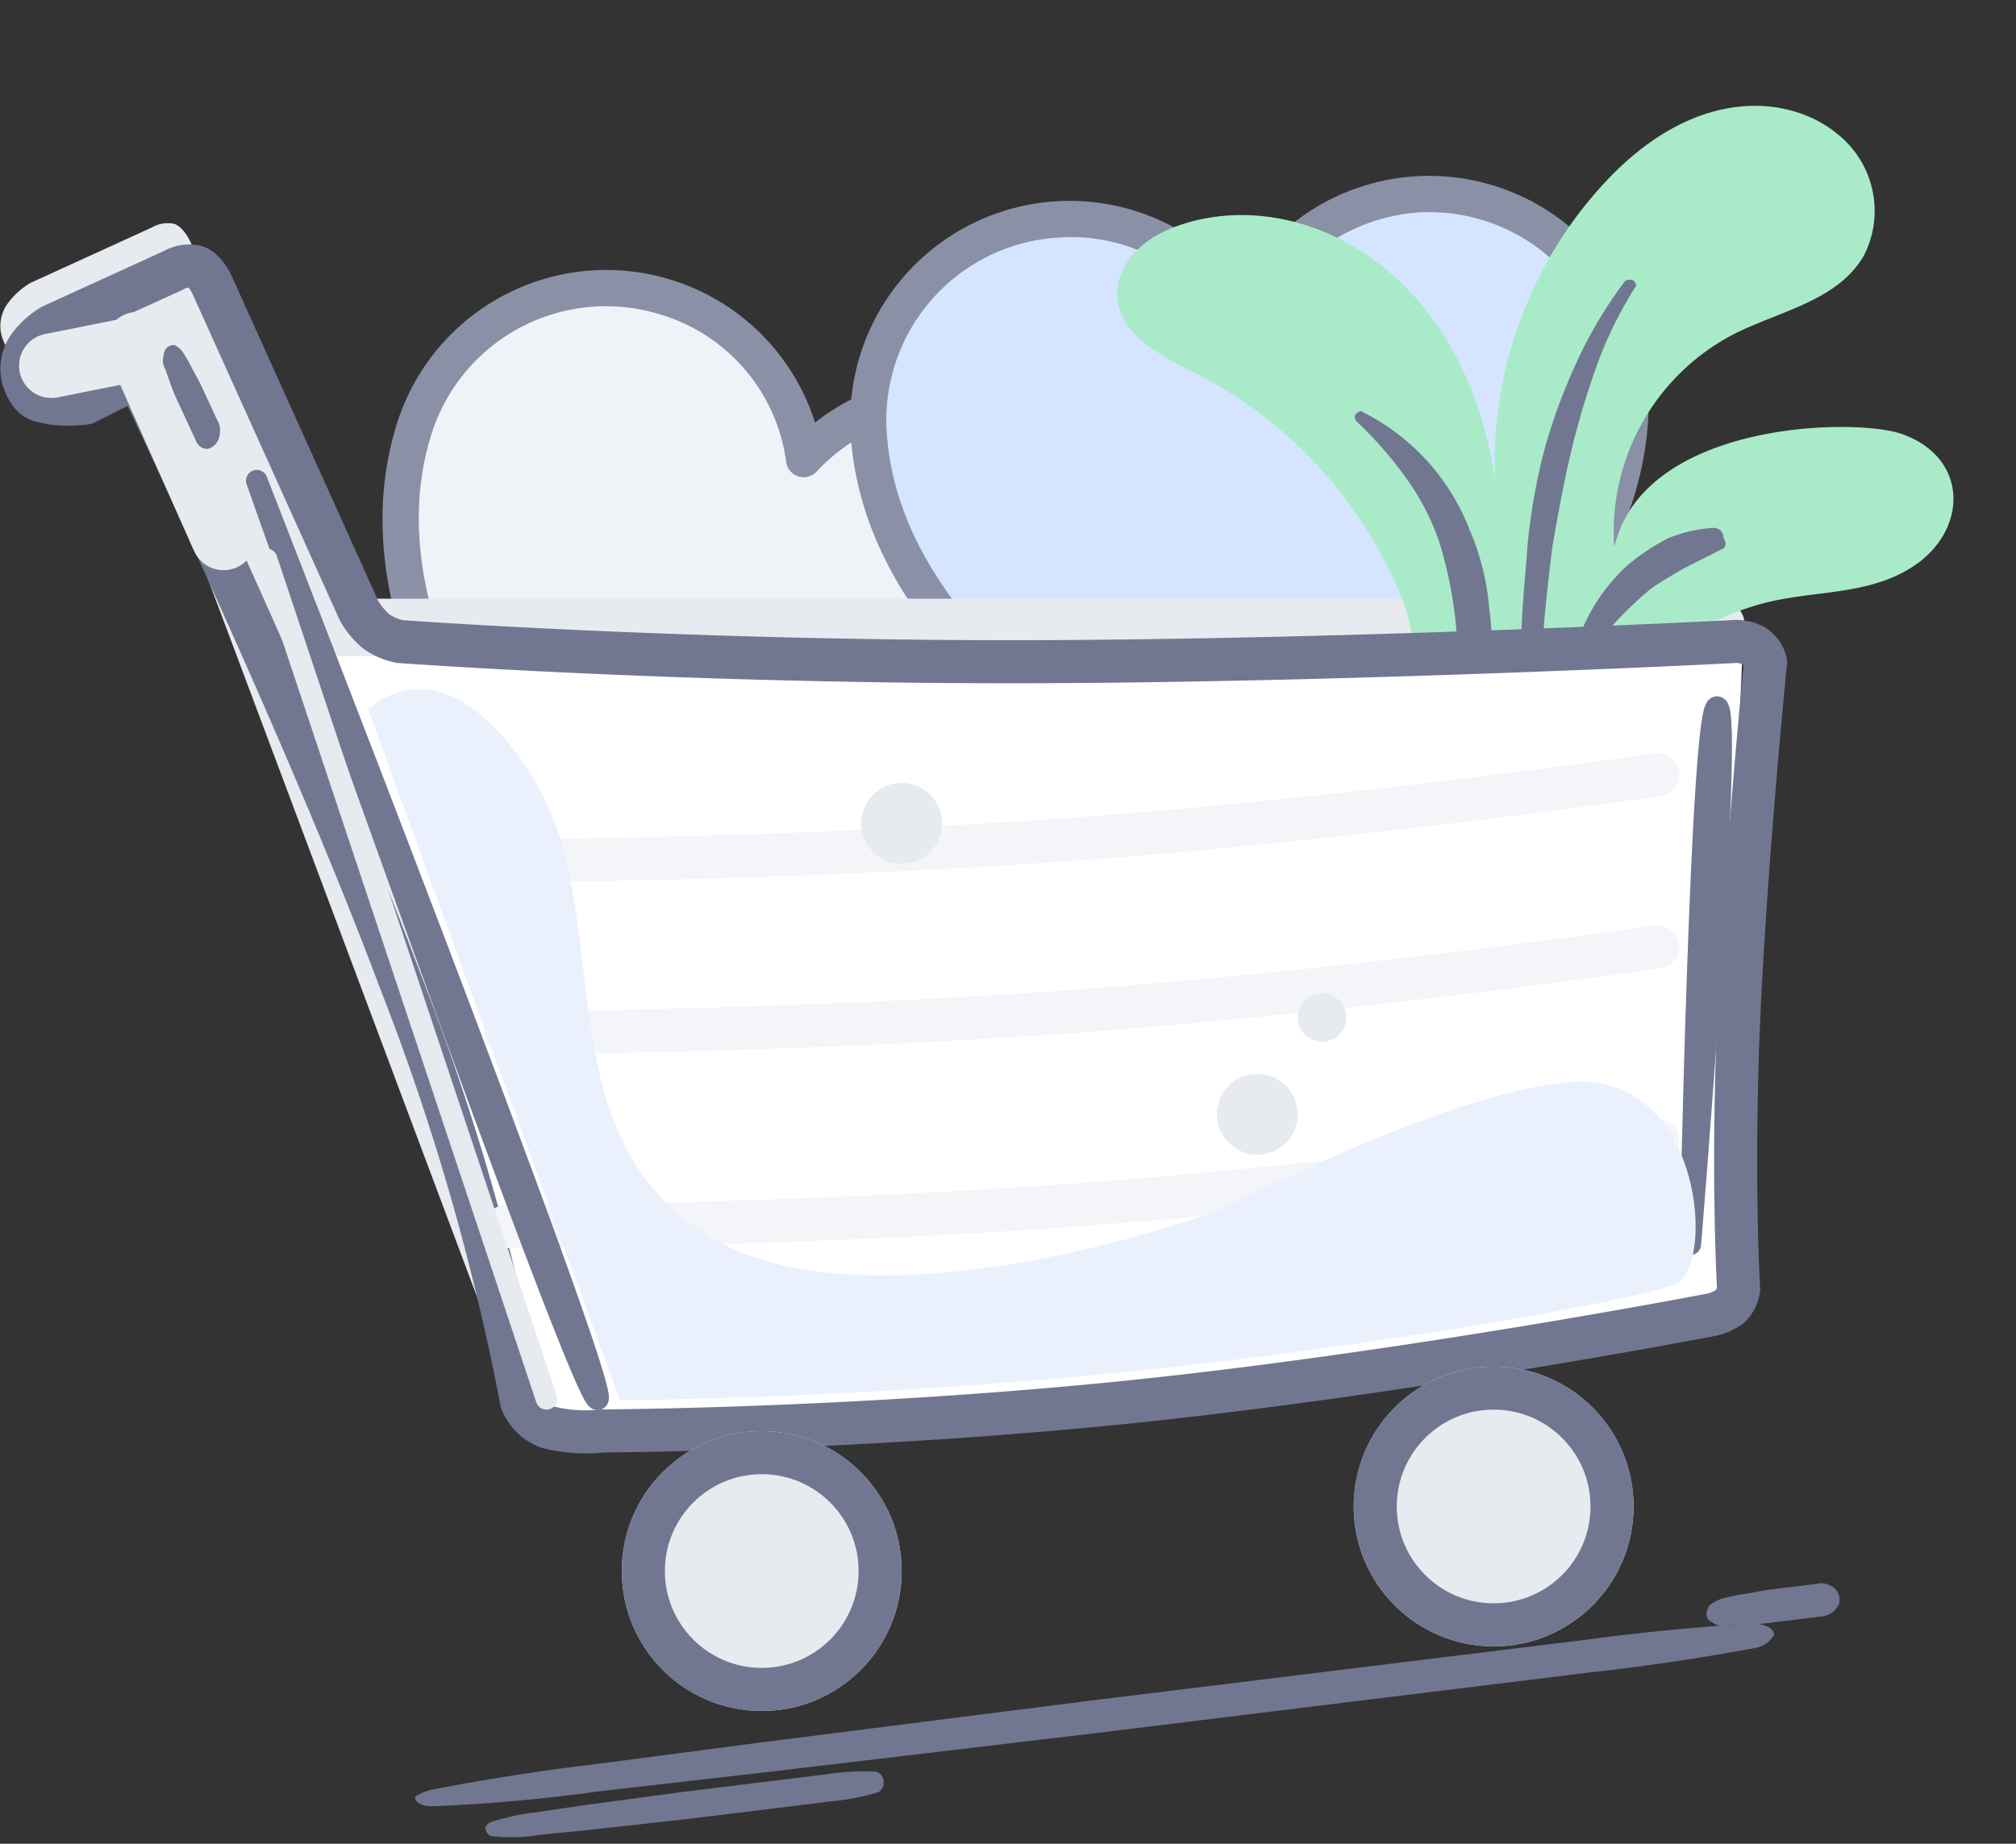
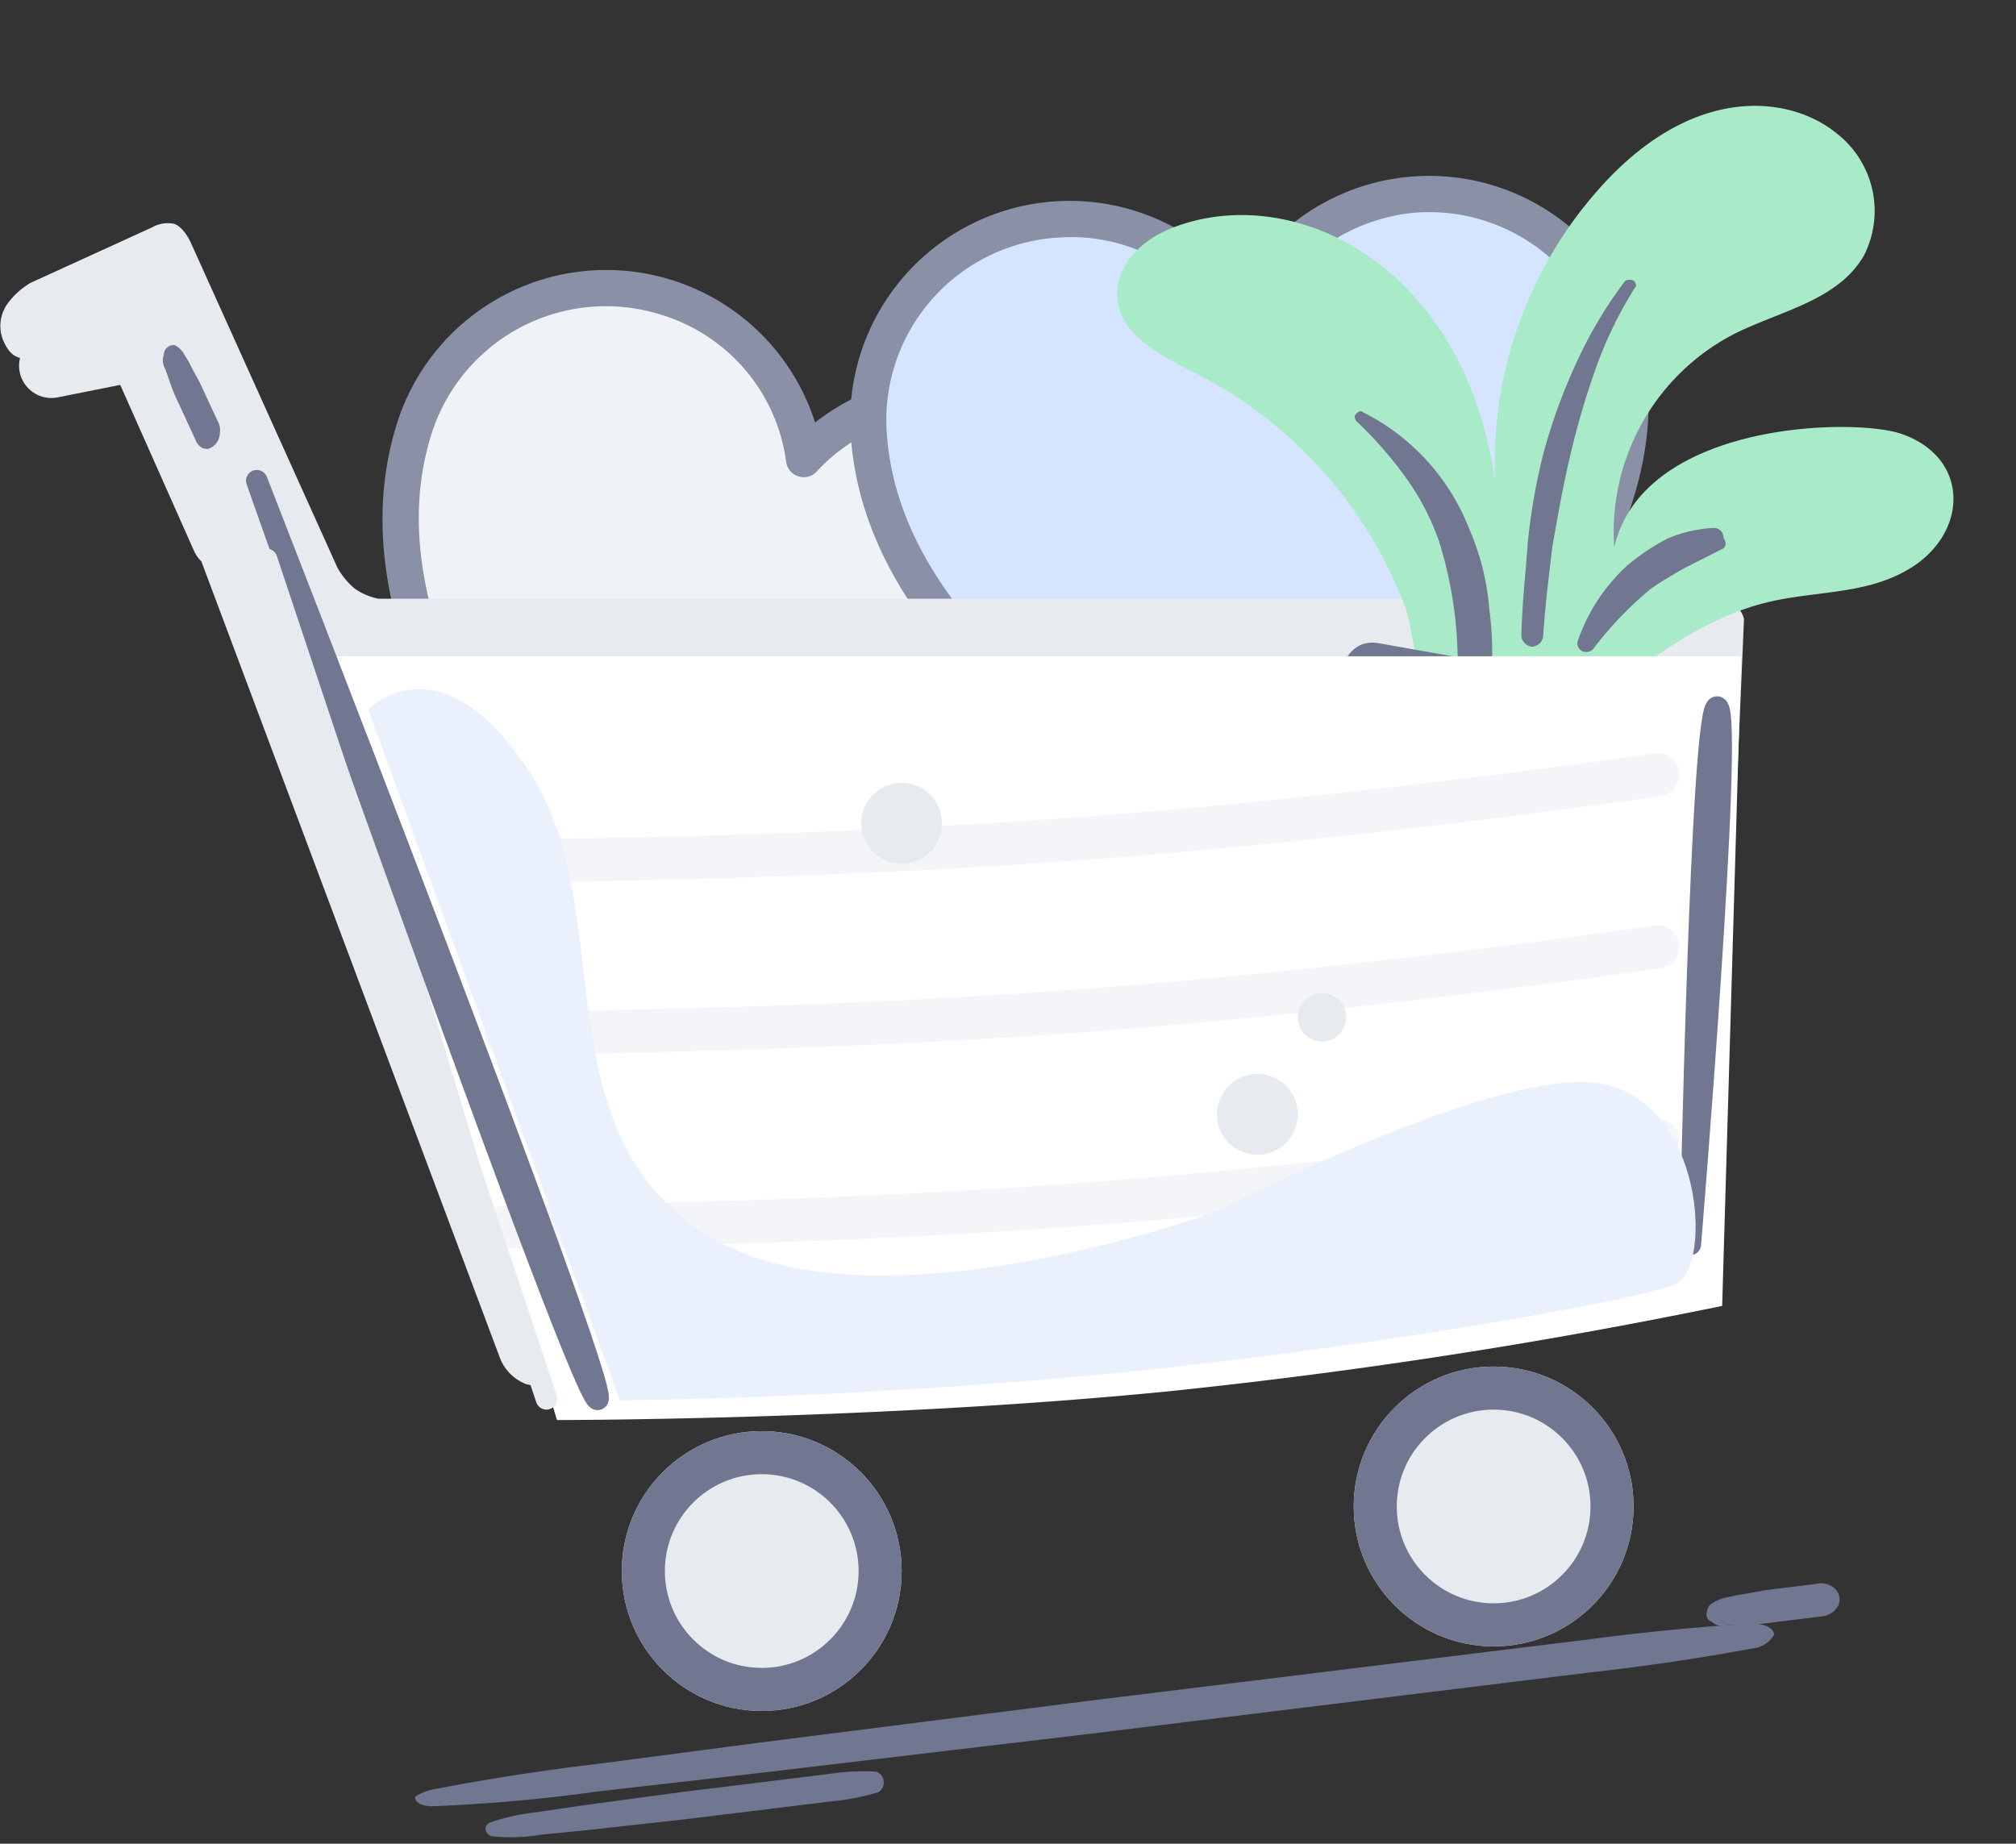
<svg xmlns="http://www.w3.org/2000/svg" width="93.652" height="85.661" viewBox="0 0 93.652 85.661">
  <rect x="0" y="0" width="93.652" height="85.661" fill="#333333" stroke="none" />
  <g id="Group_4618" data-name="Group 4618" transform="translate(-998.114 -911.509)">
    <g id="Group_1655" data-name="Group 1655" transform="translate(1019.509 921.518) rotate(17)">
      <path id="Path_627" data-name="Path 627" d="M4118.938-23389.76l2.39-4.5,2.067-1.871,3.6-1.869h3.687l4.83,3.166,1.5,1.625,3.778-3.766,4.568-1.025,5.756,1.869,2.59,4.318.561,5.84-2.226,5.969-5.154,5.623-5.7,4.445-4.529,2.262-5.972-3.273-5.613-5.035-5.457-8.008Z" transform="translate(-4118.161 23398.865)" fill="#eff3f8" />
      <path id="Like-1_1_" d="M10.21,1.688A8.285,8.285,0,0,1,17.8,6.5a.823.823,0,0,0,1.519,0,8.62,8.62,0,0,1,7.594-4.81,8.5,8.5,0,0,1,8.522,8.522c0,4.388-2.278,8.607-6.5,12.826a52.8,52.8,0,0,1-9.029,6.919,2.59,2.59,0,0,1-2.7,0,56.409,56.409,0,0,1-9.029-6.919c-4.219-4.3-6.5-8.438-6.5-12.826A8.5,8.5,0,0,1,10.21,1.688ZM10.21,0A10.191,10.191,0,0,0,0,10.21C0,15.1,2.447,19.66,7,24.3a51.586,51.586,0,0,0,9.282,7.172,4.238,4.238,0,0,0,4.556,0A55.741,55.741,0,0,0,30.123,24.3c4.472-4.641,7-9.2,7-14.091A10.188,10.188,0,0,0,18.563,4.388,10.164,10.164,0,0,0,10.21,0Z" transform="translate(0 0)" fill="#8a90a5" />
    </g>
    <g id="Group_4617" data-name="Group 4617" transform="translate(1036.924 921.578) rotate(-4)">
      <path id="Path_627-2" data-name="Path 627" d="M4118.938-23389.76l2.39-4.5,2.067-1.871,3.6-1.869h3.687l4.83,3.166,1.5,1.625,3.778-3.766,4.568-1.025,5.756,1.869,2.59,4.318.561,5.84-2.226,5.969-5.154,5.623-5.7,4.445-4.529,2.262-5.972-3.273-5.613-5.035-5.457-8.008Z" transform="translate(-4118.161 23398.865)" fill="#d5e5ff" />
      <path id="Like-1_1_2" data-name="Like-1_1_" d="M10.21,1.688A8.285,8.285,0,0,1,17.8,6.5a.823.823,0,0,0,1.519,0,8.62,8.62,0,0,1,7.594-4.81,8.5,8.5,0,0,1,8.522,8.522c0,4.388-2.278,8.607-6.5,12.826a52.8,52.8,0,0,1-9.029,6.919,2.59,2.59,0,0,1-2.7,0,56.409,56.409,0,0,1-9.029-6.919c-4.219-4.3-6.5-8.438-6.5-12.826A8.5,8.5,0,0,1,10.21,1.688ZM10.21,0A10.191,10.191,0,0,0,0,10.21C0,15.1,2.447,19.66,7,24.3a51.586,51.586,0,0,0,9.282,7.172,4.238,4.238,0,0,0,4.556,0A55.741,55.741,0,0,0,30.123,24.3c4.472-4.641,7-9.2,7-14.091A10.188,10.188,0,0,0,18.563,4.388,10.164,10.164,0,0,0,10.21,0Z" transform="translate(0 0)" fill="#8a90a5" />
    </g>
    <path id="Path_1222" data-name="Path 1222" d="M-11339.485,4012.237a6.146,6.146,0,0,0,1.563,0l2.427-1.22,17.836,47.589a2.107,2.107,0,0,0,1.219,1.21,7.066,7.066,0,0,0,2.526.176,154.215,154.215,0,0,0,25.965-.176,155.322,155.322,0,0,0,25.494-5.206,2.231,2.231,0,0,0,.935-.4,1.426,1.426,0,0,0,.4-.788l1.251-29.164a1.3,1.3,0,0,0-.566-.753,1.792,1.792,0,0,0-.982-.18l-61.89,0a2.856,2.856,0,0,1-1.1-.469,3.466,3.466,0,0,1-.808-.983l-6.816-15.109s-.3-.682-.754-.854a1.464,1.464,0,0,0-1.043.166l-5.651,2.58a3.625,3.625,0,0,0-1.063.97,1.776,1.776,0,0,0-.15,1.8C-11340.29,4012.275-11339.835,4012.107-11339.485,4012.237Z" transform="translate(12339 -3084)" fill="#e7eaef" />
    <g id="Group_2587" data-name="Group 2587" transform="matrix(0.985, 0.174, -0.174, 0.985, 1052.385, 911.504)">
      <path id="Path_664" data-name="Path 664" d="M249.637,146.609a13.472,13.472,0,0,1-2.457-.921c-2.61-1.382-2.073-4.146.461-5.6,5.144-2.994,13.511-.537,16.659,9.059a19.145,19.145,0,0,1,2.3-14.049c3.455-5.758,8.061-5.988,10.517-4.606a4.561,4.561,0,0,1,2.226,5.374c-.844,2.3-3.455,3.224-5.374,4.683a10.348,10.348,0,0,0-3.685,10.671c.307-5.911,9.673-7.831,12.13-7.523,3.224.461,3.915,3.608,1.919,5.758-1.612,1.689-3.839,2-5.911,2.764-5.451,2-7.063,7.14-11.516,7.907a4.394,4.394,0,0,1-4.222-1.459c-.768-.844-.921-2-1.459-2.994a20.24,20.24,0,0,0-11.588-9.064Z" transform="translate(-245.464 -129.783)" fill="#a9ebc8" />
      <g id="Group_2583" data-name="Group 2583" transform="translate(20.744 9.072)">
        <path id="Path_665" data-name="Path 665" d="M275.414,141.907a18.9,18.9,0,0,0-1.152,4.069,37.386,37.386,0,0,0-.461,4.222c-.077,1.382-.077,2.84-.077,4.222.077,1.382.154,2.84.307,4.222a.561.561,0,0,1-.461.537.577.577,0,0,1-.537-.384c-.23-1.459-.307-2.84-.461-4.3a27.758,27.758,0,0,1,0-4.376,26.513,26.513,0,0,1,.768-4.3,20.109,20.109,0,0,1,1.535-4.069c.077-.154.23-.154.384-.154C275.414,141.677,275.49,141.83,275.414,141.907Z" transform="translate(-272.484 -141.6)" fill="#717791" />
      </g>
      <g id="Group_2584" data-name="Group 2584" transform="translate(11.895 17.256)">
        <path id="Path_666" data-name="Path 666" d="M261.3,152.291a10.224,10.224,0,0,1,5.834,4.529,11.609,11.609,0,0,1,1.535,3.455,15.708,15.708,0,0,1,.691,3.608.778.778,0,0,1-1.535.23h0a18.992,18.992,0,0,0-2-6.525,11.454,11.454,0,0,0-2.073-2.687,18.328,18.328,0,0,0-2.687-2.15c-.077-.077-.154-.23-.077-.307C261.067,152.291,261.221,152.214,261.3,152.291Z" transform="translate(-260.959 -152.261)" fill="#717791" />
      </g>
      <g id="Group_2585" data-name="Group 2585" transform="translate(23.903 19.728)">
        <path id="Path_667" data-name="Path 667" d="M282.435,156.417l-1.535,1.152c-.461.384-.921.768-1.382,1.228a16.83,16.83,0,0,0-2.15,3.224.44.44,0,0,1-.537.154.422.422,0,0,1-.23-.384,8.487,8.487,0,0,1,1.689-3.915,10.256,10.256,0,0,1,1.612-1.535,6.515,6.515,0,0,1,2-.844.451.451,0,0,1,.537.384c.23.23.153.461,0,.537Z" transform="translate(-276.6 -155.48)" fill="#717791" />
      </g>
      <g id="Group_2586" data-name="Group 2586" transform="translate(13.371 27.727)">
        <path id="Path_668" data-name="Path 668" d="M278.429,172.4l-1.382,6.065a1.063,1.063,0,0,1-1,.844h-8.521a.988.988,0,0,1-1-.844L264,167.568a.65.65,0,0,1,.614-.768H278.97a.65.65,0,0,1,.614.768l-.154.691" transform="translate(-263.137 -166.109)" fill="#fff" />
        <path id="Path_669" data-name="Path 669" d="M278.48,172.272c.384,1.075-.077,1.919-.23,2.917l-.614,2.84-.077.384a3.133,3.133,0,0,1-.154.537,1.953,1.953,0,0,1-.844.921,1.451,1.451,0,0,1-1.075.154h-8.214a1.446,1.446,0,0,1-.614-.154,2.122,2.122,0,0,1-1-.844,2.786,2.786,0,0,1-.23-.537l-.077-.384-.154-.691-.307-1.382-.691-2.764-1.3-5.681a1.538,1.538,0,0,1,.614-1.459,1.481,1.481,0,0,1,.768-.23h14.356a1.481,1.481,0,0,1,.768.23,1.283,1.283,0,0,1,.537,1.382c0,.154-.077.154-.077.23s-.077.077-.077.154c-.077.077-.154.23-.23.307a.432.432,0,0,1-.691,0c-.077-.077-.154-.154-.154-.23,0-.154-.077-.23-.077-.384v-.307c-.077,0-.077.077,0,.154h-13.97a.282.282,0,0,0,.077-.23l1.3,5.527,1.228,5.374.077.077h8.6c.077,0,.077-.077.154-.154,0,0,.077-.307.154-.537l.691-2.764c.307-.921.23-1.919,1.075-2.687a.467.467,0,0,1,.614,0C278.4,172.118,278.48,172.2,278.48,172.272Z" transform="translate(-262.881 -165.9)" fill="#717791" />
      </g>
    </g>
    <line id="Line_21" data-name="Line 21" x2="18.036" transform="translate(1020.903 996.556) rotate(-7)" fill="#e5eefd" />
    <path id="Path_631" data-name="Path 631" d="M111.918,196.116a10.88,10.88,0,0,1,2.264-.213l2.264-.053,4.527-.053h6.791a10.809,10.809,0,0,1,2.264.159.511.511,0,0,1,.292.532.521.521,0,0,1-.292.425,10.805,10.805,0,0,1-2.264.159h-6.791l-4.527-.053-2.264-.053a8.177,8.177,0,0,1-2.264-.213.41.41,0,0,1-.219-.425C111.7,196.276,111.809,196.169,111.918,196.116Z" transform="translate(885.872 815.171) rotate(-7)" fill="#717791" />
    <line id="Line_21-2" data-name="Line 21" x2="62.562" transform="translate(1017.801 995.157) rotate(-7)" fill="#e5eefd" />
    <path id="Path_631-2" data-name="Path 631" d="M112.45,196.181c2.561-.18,5.145-.265,7.73-.255l7.73-.064,15.458-.064h23.187c2.582-.032,5.166.032,7.73.191.6.055,1.023.328,1,.637a1.262,1.262,0,0,1-1,.51c-2.564.159-5.147.223-7.73.191H143.367l-15.458-.064-7.73-.064c-2.587.042-5.175-.043-7.73-.255-.464-.05-.783-.268-.749-.51C111.7,196.372,112.074,196.244,112.45,196.181Z" transform="translate(882.59 813.656) rotate(-7)" fill="#717791" />
    <path id="Path_632" data-name="Path 632" d="M176.791,196.181a1.89,1.89,0,0,1,.7-.255l.7-.064c.509,0,.956-.064,1.466-.064h2.166a.913.913,0,0,1,.7.191.7.7,0,0,1,.191.956l-.191.191a1.067,1.067,0,0,1-.7.191h-2.166a11.26,11.26,0,0,1-1.466-.064l-.7-.064a.758.758,0,0,1-.7-.255c-.255-.128-.255-.446,0-.764Z" transform="translate(878.146 812.92) rotate(-7)" fill="#717791" />
    <path id="Path_1224" data-name="Path 1224" d="M-.724,0H65l-.884,30.182a260.689,260.689,0,0,1-25.928,3.989c-13.533,1.325-28.2,1.313-28.2,1.313Z" transform="translate(1014 942)" fill="#fff" />
-     <path id="Path_1219" data-name="Path 1219" d="M-11339.485,4012.237a6.146,6.146,0,0,0,1.563,0l2.427-1.22s7.725,16.117,12.184,28.014a110.4,110.4,0,0,1,5.652,19.574,2.107,2.107,0,0,0,1.219,1.21,7.066,7.066,0,0,0,2.526.176s12-.041,24.86-1.386,26.6-4,26.6-4a2.231,2.231,0,0,0,.935-.4,1.426,1.426,0,0,0,.4-.788s-.312-5.173,0-12.464,1.251-16.7,1.251-16.7a1.3,1.3,0,0,0-.566-.753,1.792,1.792,0,0,0-.982-.18s-18.122.934-33.595.933-28.295-.937-28.295-.937a2.856,2.856,0,0,1-1.1-.469,3.466,3.466,0,0,1-.808-.983l-6.816-15.109s-.3-.682-.754-.854a1.464,1.464,0,0,0-1.043.166l-5.651,2.58a3.625,3.625,0,0,0-1.063.97,1.776,1.776,0,0,0-.15,1.8C-11340.29,4012.275-11339.835,4012.107-11339.485,4012.237Z" transform="translate(12340 -3082)" fill="none" stroke="#717791" stroke-linecap="round" stroke-linejoin="round" stroke-width="2" />
    <path id="Path_1225" data-name="Path 1225" d="M0,4s13.5-.039,26.876-1.039S53.515,0,53.515,0" transform="translate(1021.607 964.5)" fill="none" stroke="#f3f5f8" stroke-linecap="round" stroke-width="2" />
    <path id="Path_1226" data-name="Path 1226" d="M0,4s13.5-.039,26.876-1.039S53.515,0,53.515,0" transform="translate(1021.607 955.5)" fill="none" stroke="#f3f5f8" stroke-linecap="round" stroke-width="2" />
    <path id="Path_1227" data-name="Path 1227" d="M0,4s13.5-.039,26.876-1.039S53.515,0,53.515,0" transform="translate(1021.607 947.5)" fill="none" stroke="#f3f5f8" stroke-linecap="round" stroke-width="2" />
    <path id="Path_1220" data-name="Path 1220" d="M-11262.1,4026.365c-.766-.46-1.262,24.955-1.262,24.955S-11261.337,4026.825-11262.1,4026.365Z" transform="translate(12340 -3082)" fill="none" stroke="#717791" stroke-linecap="round" stroke-linejoin="round" stroke-width="1" />
    <path id="Path_1221" data-name="Path 1221" d="M-11336.957,4014.843s15.267,43.314,15.845,42.675S-11336.957,4014.843-11336.957,4014.843Z" transform="translate(12347 -3081)" fill="none" stroke="#717791" stroke-linecap="round" stroke-linejoin="round" stroke-width="1" />
    <line id="Line_286" data-name="Line 286" x1="4" y1="9" transform="translate(1004.5 927.5)" fill="none" stroke="#e7eaef" stroke-linecap="round" stroke-width="3" />
    <line id="Line_288" data-name="Line 288" x1="5" y2="1" transform="translate(1000.5 927.5)" fill="none" stroke="#e7eaef" stroke-linecap="round" stroke-width="3" />
    <line id="Line_287" data-name="Line 287" x1="13" y1="39" transform="translate(1010.5 937.5)" fill="none" stroke="#e7eaef" stroke-linecap="round" stroke-width="1" />
    <path id="Path_1223" data-name="Path 1223" d="M-11324.781,4026.479l11.688,32.088s11.042-.068,23.321-1.294c11.949-1.193,25.148-3.551,25.918-4.21,1.523-1.3.913-8.7-3.975-9.254s-17.487,5.96-17.487,5.96-16.207,5.989-23.86,1.042-3.917-15.016-8.1-21.42S-11324.781,4026.479-11324.781,4026.479Z" transform="translate(12340 -3082)" fill="#eaf1fd" />
    <circle id="Ellipse_223" data-name="Ellipse 223" cx="1.878" cy="1.878" r="1.878" transform="translate(1038.118 947.881)" fill="#e7eaef" />
    <circle id="Ellipse_225" data-name="Ellipse 225" cx="1.878" cy="1.878" r="1.878" transform="translate(1054.646 961.404)" fill="#e7eaef" />
    <circle id="Ellipse_224" data-name="Ellipse 224" cx="1.127" cy="1.127" r="1.127" transform="translate(1058.401 957.648)" fill="#e7eaef" />
    <line id="Line_22" data-name="Line 22" x2="4.99" y2="0.741" transform="translate(1006.338 927.488) rotate(68)" fill="#e5eefd" />
    <path id="Path_632-2" data-name="Path 632" d="M.212.362A1.106,1.106,0,0,1,.741.21L1.3.224c.412.051.763.04,1.175.092l1.75.218a.893.893,0,0,1,.594.237.765.765,0,0,1,.295.855l-.126.148a.667.667,0,0,1-.538.1L2.7,1.652a9.171,9.171,0,0,1-1.194-.2L.927,1.322a.783.783,0,0,1-.6-.293A.459.459,0,0,1,.212.361Z" transform="matrix(0.53, 0.848, -0.848, 0.53, 1006.423, 927.171)" fill="#717791" />
    <g id="Ellipse_226" data-name="Ellipse 226" transform="translate(1061 975)" fill="#e7eaef" stroke="#717791" stroke-width="2">
      <circle cx="6.5" cy="6.5" r="6.5" stroke="none" />
      <circle cx="6.5" cy="6.5" r="5.5" fill="none" />
    </g>
    <g id="Ellipse_227" data-name="Ellipse 227" transform="translate(1027 978)" fill="#e7eaef" stroke="#717791" stroke-width="2">
      <circle cx="6.5" cy="6.5" r="6.5" stroke="none" />
      <circle cx="6.5" cy="6.5" r="5.5" fill="none" />
    </g>
  </g>
</svg>